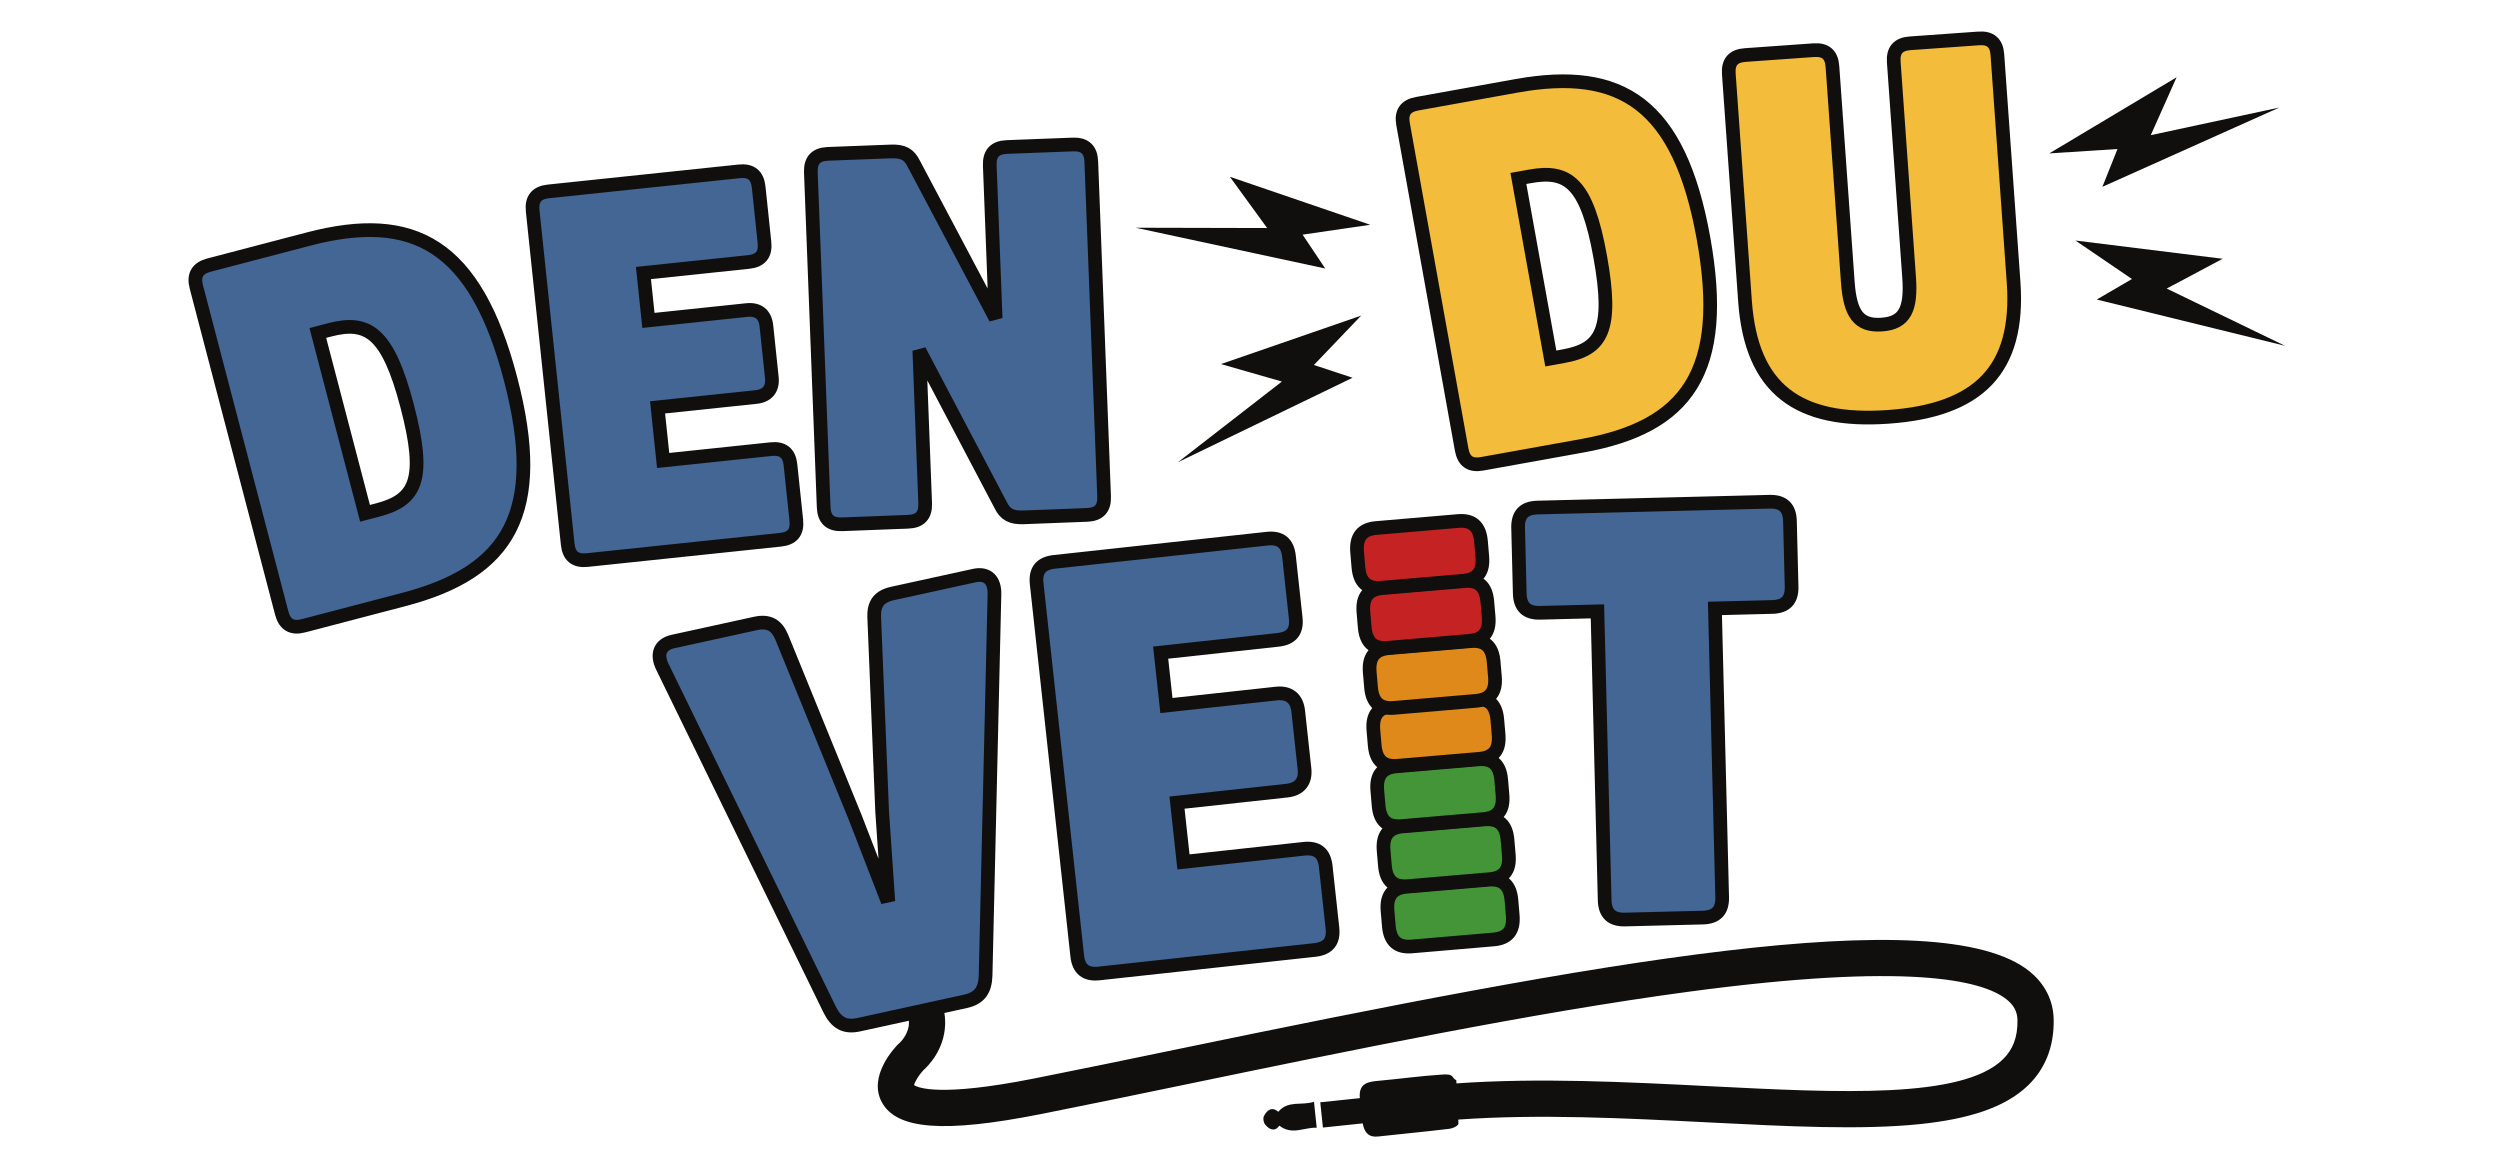
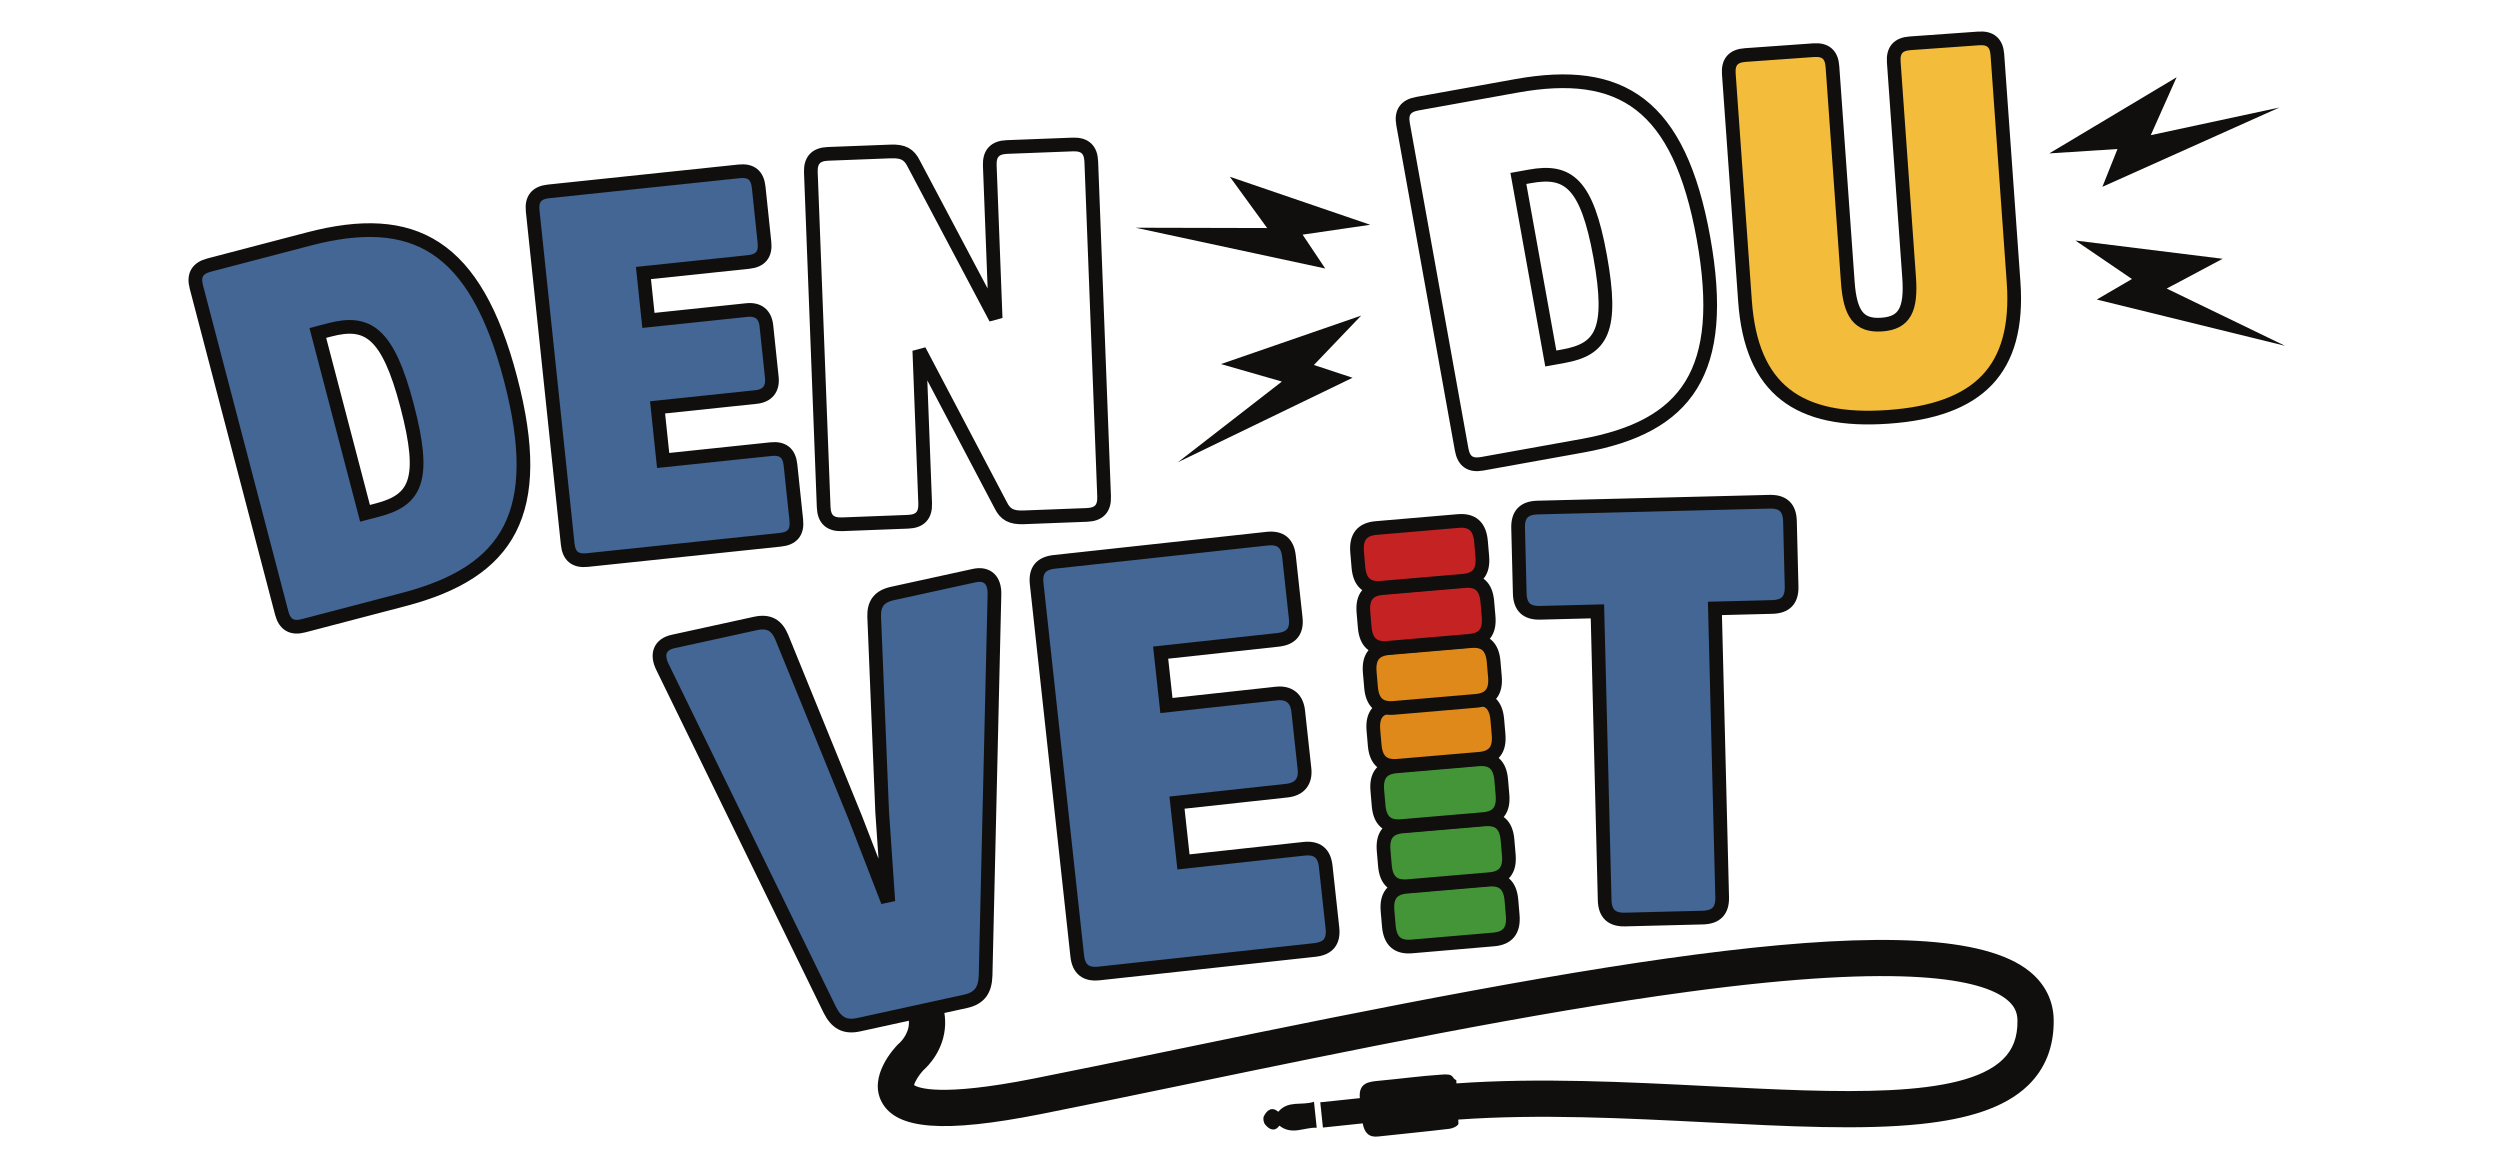
<svg xmlns="http://www.w3.org/2000/svg" width="1035px" height="480px" viewBox="0 0 1035 480" version="1.1">
  <title>Artboard</title>
  <desc>Created with Sketch.</desc>
  <g id="Artboard" stroke="none" stroke-width="1" fill="none" fill-rule="evenodd">
    <g id="Group-2" transform="translate(562.63, 354.026) rotate(-6) translate(-562.63, -354.026) translate(282.63, 218.526)">
      <g id="g20" transform="translate(315.5, 215.5) scale(-1, 1) rotate(-180) translate(-315.5, -215.5) translate(71, 160)" fill="#110F0D" fill-rule="nonzero">
        <path d="M480,58.667 C446.033,92.404 300.009,80.844 126.94,63.56 C104.921,61.361 84.123,59.284 65.387,57.58 C25.763,53.972 17.309,58.856 15.859,60.071 C16.265,61.415 18.304,64.052 20.281,65.756 C22.388,67.256 29.8,73.209 31.251,83.595 C32.468,92.307 29.147,101.257 21.38,110.196 L10.059,100.361 C13.323,96.604 17.076,91.029 16.417,85.801 C15.808,80.96 11.621,77.999 11.625,77.999 L10.968,77.519 C9.544,76.352 -2.817,65.788 1.82,54.461 C6.721,42.483 26.141,38.953 66.745,42.645 C85.548,44.357 106.379,46.437 128.431,48.639 C196.372,55.424 273.379,63.115 338.841,64.995 C430.017,67.615 460.184,57.213 469.433,48.028 C472.199,45.281 473.284,42.48 472.956,38.945 C472.313,32.027 469.84,27.111 465.172,23.479 C446.588,9.015 396.555,16.856 343.58,25.156 C309.115,30.556 273.525,36.12 239.24,37.301 L239.315,38.679 C237.207,39.685 239.315,41.573 232.991,41.573 C224.637,41.911 216.259,41.617 207.892,41.739 C203.293,41.805 198.903,41.903 198.823,35.409 L182.351,35.409 L182.351,24.899 L198.916,24.899 C199.211,21.051 200.763,18.807 204.644,18.824 C214.545,18.865 224.449,18.772 234.349,18.912 C235.729,18.931 237.847,19.589 238.324,20.58 L238.419,22.325 C271.896,21.196 307.136,15.688 341.257,10.343 C373.968,5.216 404.189,0.481 428.644,0.481 C448.084,0.481 463.884,3.475 474.381,11.645 C482.317,17.821 486.863,26.539 487.887,37.556 C488.627,45.508 485.899,52.808 480,58.667" id="path22" />
      </g>
      <g id="g60" transform="translate(315, 163.5) scale(-1, 1) rotate(-180) translate(-315, -163.5) translate(289, 150)" fill="#449537" fill-rule="nonzero">
        <path d="M0.333,17.333 C0.456,23.607 3.331,26.553 9.219,26.439 L43.275,25.776 C49.165,25.661 51.923,22.607 51.803,16.332 L51.68,10.065 C51.557,3.791 48.683,0.844 42.793,0.959 L8.737,1.62 C2.848,1.735 0.089,4.791 0.211,11.065 L0.333,17.333 Z" id="path62" />
      </g>
      <g id="g64" transform="translate(315, 163.5) scale(-1, 1) rotate(-180) translate(-315, -163.5) translate(289, 150)" stroke="#110F0D" stroke-width="5.672">
        <path d="M0.333,17.333 C0.456,23.607 3.331,26.553 9.219,26.439 L43.275,25.776 C49.165,25.661 51.923,22.607 51.803,16.332 L51.68,10.065 C51.557,3.791 48.683,0.844 42.793,0.959 L8.737,1.62 C2.848,1.735 0.089,4.791 0.211,11.065 L0.333,17.333 Z" id="path66" />
      </g>
      <g id="g68" transform="translate(316, 138.5) scale(-1, 1) rotate(-180) translate(-316, -138.5) translate(290, 125)" fill="#449537" fill-rule="nonzero">
        <path d="M0.333,17.333 C0.456,23.608 3.331,26.553 9.219,26.439 L43.275,25.777 C49.165,25.663 51.923,22.607 51.803,16.332 L51.68,10.065 C51.557,3.791 48.683,0.844 42.793,0.959 L8.737,1.621 C2.848,1.736 0.089,4.792 0.211,11.067 L0.333,17.333 Z" id="path70" />
      </g>
      <g id="g72" transform="translate(316, 138.5) scale(-1, 1) rotate(-180) translate(-316, -138.5) translate(290, 125)" stroke="#110F0D" stroke-width="5.672">
        <path d="M0.333,17.333 C0.456,23.608 3.331,26.553 9.219,26.439 L43.275,25.777 C49.165,25.663 51.923,22.607 51.803,16.332 L51.68,10.065 C51.557,3.791 48.683,0.844 42.793,0.959 L8.737,1.621 C2.848,1.736 0.089,4.792 0.211,11.067 L0.333,17.333 Z" id="path74" />
      </g>
      <g id="g76" transform="translate(316, 113.5) scale(-1, 1) rotate(-180) translate(-316, -113.5) translate(290, 100)" fill="#449537" fill-rule="nonzero">
-         <path d="M0.333,17.333 C0.455,23.608 3.329,26.555 9.219,26.44 L43.275,25.777 C49.165,25.663 51.923,22.607 51.801,16.333 L51.68,10.065 C51.557,3.791 48.683,0.845 42.793,0.96 L8.737,1.621 C2.848,1.736 0.088,4.792 0.211,11.067 L0.333,17.333 Z" id="path78" />
+         <path d="M0.333,17.333 C0.455,23.608 3.329,26.555 9.219,26.44 C49.165,25.663 51.923,22.607 51.801,16.333 L51.68,10.065 C51.557,3.791 48.683,0.845 42.793,0.96 L8.737,1.621 C2.848,1.736 0.088,4.792 0.211,11.067 L0.333,17.333 Z" id="path78" />
      </g>
      <g id="g80" transform="translate(316, 113.5) scale(-1, 1) rotate(-180) translate(-316, -113.5) translate(290, 100)" stroke="#110F0D" stroke-width="5.672">
        <path d="M0.333,17.333 C0.455,23.608 3.329,26.555 9.219,26.44 L43.275,25.777 C49.165,25.663 51.923,22.607 51.801,16.333 L51.68,10.065 C51.557,3.791 48.683,0.845 42.793,0.96 L8.737,1.621 C2.848,1.736 0.088,4.792 0.211,11.067 L0.333,17.333 Z" id="path82" />
      </g>
      <g id="g84" transform="translate(317, 88.5) scale(-1, 1) rotate(-180) translate(-317, -88.5) translate(291, 75)" fill="#DF891A" fill-rule="nonzero">
        <path d="M0.333,17.333 C0.455,23.607 3.329,26.553 9.219,26.439 L43.275,25.776 C49.165,25.661 51.923,22.607 51.801,16.332 L51.68,10.065 C51.557,3.791 48.683,0.844 42.793,0.959 L8.737,1.621 C2.848,1.736 0.088,4.791 0.211,11.065 L0.333,17.333 Z" id="path86" />
      </g>
      <g id="g88" transform="translate(317, 88.5) scale(-1, 1) rotate(-180) translate(-317, -88.5) translate(291, 75)" stroke="#110F0D" stroke-width="5.672">
        <path d="M0.333,17.333 C0.455,23.607 3.329,26.553 9.219,26.439 L43.275,25.776 C49.165,25.661 51.923,22.607 51.801,16.332 L51.68,10.065 C51.557,3.791 48.683,0.844 42.793,0.959 L8.737,1.621 C2.848,1.736 0.088,4.791 0.211,11.065 L0.333,17.333 Z" id="path90" />
      </g>
      <g id="g92" transform="translate(318, 64.5) scale(-1, 1) rotate(-180) translate(-318, -64.5) translate(292, 51)" fill="#DF891A" fill-rule="nonzero">
        <path d="M0.333,17.333 C0.455,23.608 3.329,26.553 9.219,26.439 L43.275,25.777 C49.165,25.663 51.923,22.607 51.801,16.332 L51.68,10.065 C51.557,3.791 48.683,0.844 42.792,0.959 L8.736,1.621 C2.848,1.736 0.088,4.792 0.211,11.067 L0.333,17.333 Z" id="path94" />
      </g>
      <g id="g96" transform="translate(318, 64.5) scale(-1, 1) rotate(-180) translate(-318, -64.5) translate(292, 51)" stroke="#110F0D" stroke-width="5.672">
        <path d="M0.333,17.333 C0.455,23.608 3.329,26.553 9.219,26.439 L43.275,25.777 C49.165,25.663 51.923,22.607 51.801,16.332 L51.68,10.065 C51.557,3.791 48.683,0.844 42.792,0.959 L8.736,1.621 C2.848,1.736 0.088,4.792 0.211,11.067 L0.333,17.333 Z" id="path98" />
      </g>
      <g id="g100" transform="translate(318, 39.5) scale(-1, 1) rotate(-180) translate(-318, -39.5) translate(292, 26)" fill="#C52224" fill-rule="nonzero">
        <path d="M0.333,17.333 C0.455,23.608 3.329,26.555 9.219,26.44 L43.275,25.777 C49.165,25.663 51.923,22.608 51.801,16.333 L51.68,10.067 C51.557,3.791 48.683,0.845 42.792,0.96 L8.736,1.621 C2.848,1.736 0.088,4.792 0.211,11.067 L0.333,17.333 Z" id="path102" />
      </g>
      <g id="g104" transform="translate(318, 39.5) scale(-1, 1) rotate(-180) translate(-318, -39.5) translate(292, 26)" stroke="#110F0D" stroke-width="5.672">
        <path d="M0.333,17.333 C0.455,23.608 3.329,26.555 9.219,26.44 L43.275,25.777 C49.165,25.663 51.923,22.608 51.801,16.333 L51.68,10.067 C51.557,3.791 48.683,0.845 42.792,0.96 L8.736,1.621 C2.848,1.736 0.088,4.792 0.211,11.067 L0.333,17.333 Z" id="path106" />
      </g>
      <g id="g108" transform="translate(318, 14.5) scale(-1, 1) rotate(-180) translate(-318, -14.5) translate(292, 1)" fill="#C52224" fill-rule="nonzero">
        <path d="M0.333,17.333 C0.455,23.607 3.329,26.553 9.219,26.439 L43.275,25.776 C49.165,25.663 51.923,22.607 51.801,16.332 L51.68,10.065 C51.557,3.791 48.683,0.844 42.792,0.959 L8.736,1.621 C2.848,1.736 0.088,4.791 0.211,11.065 L0.333,17.333 Z" id="path110" />
      </g>
      <g id="g112" transform="translate(318, 14.5) scale(-1, 1) rotate(-180) translate(-318, -14.5) translate(292, 1)" stroke="#110F0D" stroke-width="5.672">
        <path d="M0.333,17.333 C0.455,23.607 3.329,26.553 9.219,26.439 L43.275,25.776 C49.165,25.663 51.923,22.607 51.801,16.332 L51.68,10.065 C51.557,3.791 48.683,0.844 42.792,0.959 L8.736,1.621 C2.848,1.736 0.088,4.791 0.211,11.065 L0.333,17.333 Z" id="path114" />
      </g>
      <g id="g116" transform="translate(414.5, 88.5) scale(-1, 1) rotate(-180) translate(-414.5, -88.5) translate(357, 0)" fill="#436694" fill-rule="nonzero">
        <path d="M2.667,169.333 C3.109,174.884 5.976,177.327 11.528,176.884 L107.337,169.237 C112.888,168.793 115.331,165.927 114.888,160.376 L112.731,133.347 C112.288,127.796 109.42,125.353 103.869,125.796 L80.22,127.684 L70.703,8.464 C70.26,2.913 67.393,0.471 61.843,0.913 L29.745,3.475 C24.195,3.917 21.751,6.785 22.195,12.336 L31.711,131.555 L8.06,133.443 C2.509,133.885 0.067,136.753 0.509,142.304 L2.667,169.333 Z" id="path118" />
      </g>
      <g id="g120" transform="translate(414.5, 88.5) scale(-1, 1) rotate(-180) translate(-414.5, -88.5) translate(357, 0)" stroke="#110F0D" stroke-width="5.672">
        <path d="M2.667,169.333 C3.109,174.884 5.976,177.327 11.528,176.884 L107.337,169.237 C112.888,168.793 115.331,165.927 114.888,160.376 L112.731,133.347 C112.288,127.796 109.42,125.353 103.869,125.796 L80.22,127.684 L70.703,8.464 C70.26,2.913 67.393,0.471 61.843,0.913 L29.745,3.475 C24.195,3.917 21.751,6.785 22.195,12.336 L31.711,131.555 L8.06,133.443 C2.509,133.885 0.067,136.753 0.509,142.304 L2.667,169.333 Z" id="path122" />
      </g>
      <g id="g124" transform="translate(212.5, 87) scale(-1, 1) rotate(-180) translate(-212.5, -87) translate(159, 1)" fill="#436694" fill-rule="nonzero">
        <path d="M48.333,67 L48.428,42.305 L98.544,42.499 C104.111,42.521 106.784,39.867 106.805,34.3 L106.905,8.636 C106.927,3.068 104.273,0.395 98.705,0.372 L8.887,0.028 C3.317,0.005 0.644,2.659 0.623,8.227 L0.027,163.172 C0.004,168.741 2.657,171.415 8.225,171.435 L96.835,171.776 C102.404,171.799 105.077,169.144 105.099,163.577 L105.197,137.915 C105.219,132.345 102.565,129.672 96.997,129.649 L48.093,129.463 L48.177,107.431 L93.935,107.607 C99.261,107.628 102.177,104.733 102.197,99.408 L102.291,75.44 C102.311,70.113 99.417,67.196 94.091,67.176 L48.333,67 Z" id="path126" />
      </g>
      <g id="g128" transform="translate(212.5, 87) scale(-1, 1) rotate(-180) translate(-212.5, -87) translate(159, 1)" stroke="#110F0D" stroke-width="5.672">
        <path d="M48.333,67 L48.428,42.305 L98.544,42.499 C104.111,42.521 106.784,39.867 106.805,34.3 L106.905,8.636 C106.927,3.068 104.273,0.395 98.705,0.372 L8.887,0.028 C3.317,0.005 0.644,2.659 0.623,8.227 L0.027,163.172 C0.004,168.741 2.657,171.415 8.225,171.435 L96.835,171.776 C102.404,171.799 105.077,169.144 105.099,163.577 L105.197,137.915 C105.219,132.345 102.565,129.672 96.997,129.649 L48.093,129.463 L48.177,107.431 L93.935,107.607 C99.261,107.628 102.177,104.733 102.197,99.408 L102.291,75.44 C102.311,70.113 99.417,67.196 94.091,67.176 L48.333,67 Z" id="path130" />
      </g>
      <g id="g132" transform="translate(71, 93.5) scale(-1, 1) rotate(-180) translate(-71, -93.5) translate(0, 3)" fill="#436694" fill-rule="nonzero">
        <path d="M66.667,0.333 C60.652,-0.335 57.443,2.232 55.357,7.847 L1.375,156.043 C-0.711,161.656 1.295,165.533 6.829,166.148 L41.479,169.999 C47.253,170.64 50.195,168.288 51.719,163.343 L74.231,85.701 L83.321,52.123 L84.284,52.229 L85.54,86.959 L90.7,167.673 C91.1,172.835 93.453,175.775 99.228,176.417 L133.637,180.241 C139.171,180.856 141.979,177.513 141.177,171.579 L121.047,15.145 C120.245,9.211 117.679,6.003 111.663,5.335 L66.667,0.333 Z" id="path134" />
      </g>
      <g id="g136" transform="translate(71, 93.5) scale(-1, 1) rotate(-180) translate(-71, -93.5) translate(0, 3)" stroke="#110F0D" stroke-width="5.672">
        <path d="M66.667,0.333 C60.652,-0.335 57.443,2.232 55.357,7.847 L1.375,156.043 C-0.711,161.656 1.295,165.533 6.829,166.148 L41.479,169.999 C47.253,170.64 50.195,168.288 51.719,163.343 L74.231,85.701 L83.321,52.123 L84.284,52.229 L85.54,86.959 L90.7,167.673 C91.1,172.835 93.453,175.775 99.228,176.417 L133.637,180.241 C139.171,180.856 141.979,177.513 141.177,171.579 L121.047,15.145 C120.245,9.211 117.679,6.003 111.663,5.335 L66.667,0.333 Z" id="path138" />
      </g>
      <g id="g24" transform="translate(240, 241) scale(-1, 1) rotate(-180) translate(-240, -241) translate(229, 235)" fill="#110F0D" fill-rule="nonzero">
        <path d="M6.667,9.333 C4.307,11.803 2.116,10.607 0.523,8.105 C0.003,7.291 0.127,5.523 0.687,4.667 C2.241,2.289 4.335,1.163 6.519,3.563 C11.259,-1.075 16.685,1.892 21.788,1.088 L21.788,11.895 C16.556,10.751 11.26,13.739 6.667,9.333" id="path26" />
      </g>
    </g>
    <g id="Group" transform="translate(517.67, 131.287) rotate(-6) translate(-517.67, -131.287) translate(84.67, 44.787)">
      <g id="g28" transform="translate(817, 117) scale(-1, 1) rotate(-180) translate(-817, -117) translate(776, 90)" fill="#110F0D" fill-rule="nonzero">
        <polygon id="path30" points="0 53.333 59.828 39.444 35.495 29.607 81.78 0.899 6.233 28.111 21.599 35.044" />
      </g>
      <g id="g32" transform="translate(817.5, 48.5) scale(-1, 1) rotate(-180) translate(-817.5, -48.5) translate(769, 27)" fill="#110F0D" fill-rule="nonzero">
        <polygon id="path34" points="0 16.333 55.719 42.172 42.581 19.452 96.733 25.277 20.427 0.277 28.279 15.195" />
      </g>
      <g id="g36" transform="translate(437.5, 117) scale(-1, 1) rotate(-180) translate(-437.5, -117) translate(396, 90)" fill="#110F0D" fill-rule="nonzero">
        <polygon id="path38" points="82.667 53.333 22.839 39.444 47.171 29.607 0.887 0.899 76.433 28.111 61.068 35.044" />
      </g>
      <g id="g40" transform="translate(438, 48.5) scale(-1, 1) rotate(-180) translate(-438, -48.5) translate(389, 27)" fill="#110F0D" fill-rule="nonzero">
        <polygon id="path42" points="97.333 16.333 41.613 42.172 54.752 19.452 0.6 25.277 76.907 0.277 69.055 15.195" />
      </g>
      <g id="g44" transform="translate(564, 79.5) scale(-1, 1) rotate(-180) translate(-564, -79.5) translate(504, 2)" fill="#F3BC3B" fill-rule="nonzero">
-         <path d="M45.333,116 L50.889,40.467 L56.223,40.859 C72.225,42.036 77.912,49.319 75.636,80.257 C73.344,111.409 66.029,117.523 50.241,116.361 L45.333,116 Z M18.033,0.079 C13.127,-0.281 10.607,1.892 10.247,6.8 L0.201,143.357 C-0.16,148.265 2.015,150.784 6.921,151.145 L48.529,154.205 C92.484,157.439 114.807,139.775 118.951,83.444 C123.079,27.327 104.023,6.403 60.068,3.169 L18.033,0.079 Z" id="path46" />
-       </g>
+         </g>
      <g id="g48" transform="translate(564, 79.5) scale(-1, 1) rotate(-180) translate(-564, -79.5) translate(504, 2)" stroke="#110F0D" stroke-width="5.672">
        <path d="M45.333,116 L50.889,40.467 L56.223,40.859 C72.225,42.036 77.912,49.319 75.636,80.257 C73.344,111.409 66.029,117.523 50.241,116.361 L45.333,116 Z M18.033,0.079 C13.127,-0.281 10.607,1.892 10.247,6.8 L0.201,143.357 C-0.16,148.265 2.015,150.784 6.921,151.145 L48.529,154.205 C92.484,157.439 114.807,139.775 118.951,83.444 C123.079,27.327 104.023,6.403 60.068,3.169 L18.033,0.079 Z" id="path50" />
      </g>
      <g id="g52" transform="translate(694.5, 78) scale(-1, 1) rotate(-180) translate(-694.5, -78) translate(637, 0)" fill="#F3BC3B" fill-rule="nonzero">
        <path d="M0.333,54.667 L3.501,148.965 C3.667,153.883 6.099,156.156 11.016,155.991 L39.456,155.035 C44.375,154.869 46.647,152.439 46.481,147.52 L43.479,58.14 C43.033,44.884 46.06,39.429 55.683,39.107 C65.091,38.791 68.479,44.028 68.924,57.285 L71.927,146.665 C72.092,151.584 74.523,153.856 79.443,153.691 L107.881,152.735 C112.799,152.571 115.071,150.139 114.907,145.221 L111.737,50.923 C110.508,14.359 91.603,-0.419 54.396,0.832 C16.976,2.089 -0.895,18.103 0.333,54.667" id="path54" />
      </g>
      <g id="g56" transform="translate(694.5, 78) scale(-1, 1) rotate(-180) translate(-694.5, -78) translate(637, 0)" stroke="#110F0D" stroke-width="5.672">
        <path d="M0.333,54.667 L3.501,148.965 C3.667,153.883 6.099,156.156 11.016,155.991 L39.456,155.035 C44.375,154.869 46.647,152.439 46.481,147.52 L43.479,58.14 C43.033,44.884 46.06,39.429 55.683,39.107 C65.091,38.791 68.479,44.028 68.924,57.285 L71.927,146.665 C72.092,151.584 74.523,153.856 79.443,153.691 L107.881,152.735 C112.799,152.571 115.071,150.139 114.907,145.221 L111.737,50.923 C110.508,14.359 91.603,-0.419 54.396,0.832 C16.976,2.089 -0.895,18.103 0.333,54.667 Z" id="path58" />
      </g>
      <g id="g140" transform="translate(312, 80.5) scale(-1, 1) rotate(-180) translate(-312, -80.5) translate(249, 0)" fill="#436694" fill-rule="nonzero">
-         <path d="M116,7 C115.669,2.025 113.132,-0.196 108.157,0.136 L81.987,1.877 C76.796,2.223 74.519,3.895 73.047,7.903 L46.235,75.077 L42.031,11.923 C41.7,6.948 39.163,4.727 34.189,5.057 L6.937,6.872 C1.963,7.203 -0.257,9.74 0.073,14.715 L9.285,153.136 C9.616,158.109 12.153,160.331 17.128,160 L43.081,158.272 C48.272,157.927 50.551,156.255 52.023,152.247 L79.051,85.057 L83.252,148.213 C83.584,153.187 86.121,155.408 91.096,155.077 L118.348,153.263 C123.321,152.932 125.543,150.395 125.212,145.42 L116,7 Z" id="path142" />
-       </g>
+         </g>
      <g id="g144" transform="translate(312, 80.5) scale(-1, 1) rotate(-180) translate(-312, -80.5) translate(249, 0)" stroke="#110F0D" stroke-width="5.672">
        <path d="M116,7 C115.669,2.025 113.132,-0.196 108.157,0.136 L81.987,1.877 C76.796,2.223 74.519,3.895 73.047,7.903 L46.235,75.077 L42.031,11.923 C41.7,6.948 39.163,4.727 34.189,5.057 L6.937,6.872 C1.963,7.203 -0.257,9.74 0.073,14.715 L9.285,153.136 C9.616,158.109 12.153,160.331 17.128,160 L43.081,158.272 C48.272,157.927 50.551,156.255 52.023,152.247 L79.051,85.057 L83.252,148.213 C83.584,153.187 86.121,155.408 91.096,155.077 L118.348,153.263 C123.321,152.932 125.543,150.395 125.212,145.42 L116,7 Z" id="path146" />
      </g>
      <g id="g148" transform="translate(190, 81) scale(-1, 1) rotate(-180) translate(-190, -81) translate(142, 4)" fill="#436694" fill-rule="nonzero">
        <path d="M43,60 L43,37.889 L87.869,37.889 C92.856,37.889 95.24,35.505 95.24,30.521 L95.24,7.544 C95.24,2.557 92.856,0.173 87.869,0.173 L7.451,0.173 C2.467,0.173 0.081,2.557 0.081,7.544 L0.081,146.271 C0.081,151.256 2.467,153.64 7.451,153.64 L86.785,153.64 C91.771,153.64 94.155,151.256 94.155,146.271 L94.155,123.295 C94.155,118.308 91.771,115.924 86.785,115.924 L43,115.924 L43,96.199 L83.968,96.199 C88.737,96.199 91.337,93.597 91.337,88.829 L91.337,67.369 C91.337,62.601 88.737,60 83.968,60 L43,60 Z" id="path150" />
      </g>
      <g id="g152" transform="translate(190, 81) scale(-1, 1) rotate(-180) translate(-190, -81) translate(142, 4)" stroke="#110F0D" stroke-width="5.672">
        <path d="M43,60 L43,37.889 L87.869,37.889 C92.856,37.889 95.24,35.505 95.24,30.521 L95.24,7.544 C95.24,2.557 92.856,0.173 87.869,0.173 L7.451,0.173 C2.467,0.173 0.081,2.557 0.081,7.544 L0.081,146.271 C0.081,151.256 2.467,153.64 7.451,153.64 L86.785,153.64 C91.771,153.64 94.155,151.256 94.155,146.271 L94.155,123.295 C94.155,118.308 91.771,115.924 86.785,115.924 L43,115.924 L43,96.199 L83.968,96.199 C88.737,96.199 91.337,93.597 91.337,88.829 L91.337,67.369 C91.337,62.601 88.737,60 83.968,60 L43,60 Z" id="path154" />
      </g>
      <g id="g156" transform="translate(64, 92.5) scale(-1, 1) rotate(-180) translate(-64, -92.5) translate(0, 12)" fill="#436694" fill-rule="nonzero">
        <path d="M48.333,120.333 L59.968,44.04 L65.356,44.861 C81.52,47.327 86.719,55.176 81.952,86.427 C77.155,117.892 69.239,123.521 53.291,121.089 L48.333,120.333 Z M29.795,0.404 C24.836,-0.352 22.105,1.657 21.349,6.615 L0.313,144.547 C-0.443,149.503 1.567,152.236 6.524,152.992 L48.551,159.4 C92.947,166.171 117.027,149.996 125.703,93.099 C134.347,36.417 116.648,13.649 72.251,6.879 L29.795,0.404 Z" id="path158" />
      </g>
      <g id="g160" transform="translate(64, 92.5) scale(-1, 1) rotate(-180) translate(-64, -92.5) translate(0, 12)" stroke="#110F0D" stroke-width="5.672">
        <path d="M48.333,120.333 L59.968,44.04 L65.356,44.861 C81.52,47.327 86.719,55.176 81.952,86.427 C77.155,117.892 69.239,123.521 53.291,121.089 L48.333,120.333 Z M29.795,0.404 C24.836,-0.352 22.105,1.657 21.349,6.615 L0.313,144.547 C-0.443,149.503 1.567,152.236 6.524,152.992 L48.551,159.4 C92.947,166.171 117.027,149.996 125.703,93.099 C134.347,36.417 116.648,13.649 72.251,6.879 L29.795,0.404 Z" id="path162" />
      </g>
    </g>
  </g>
</svg>